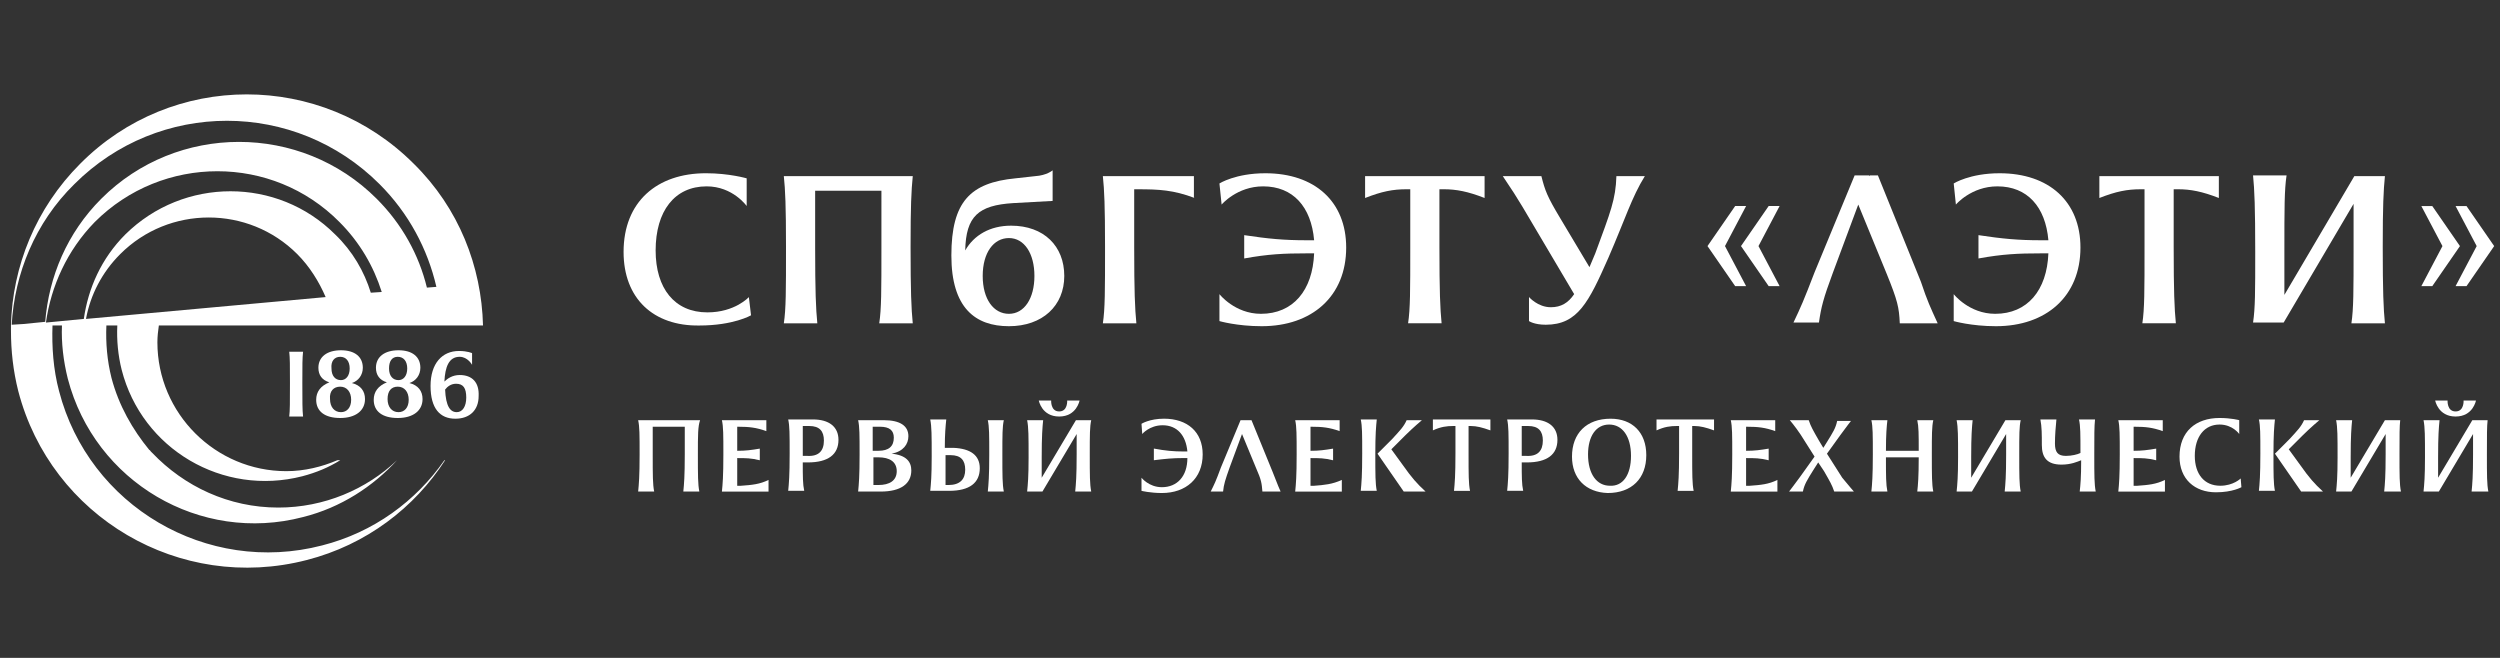
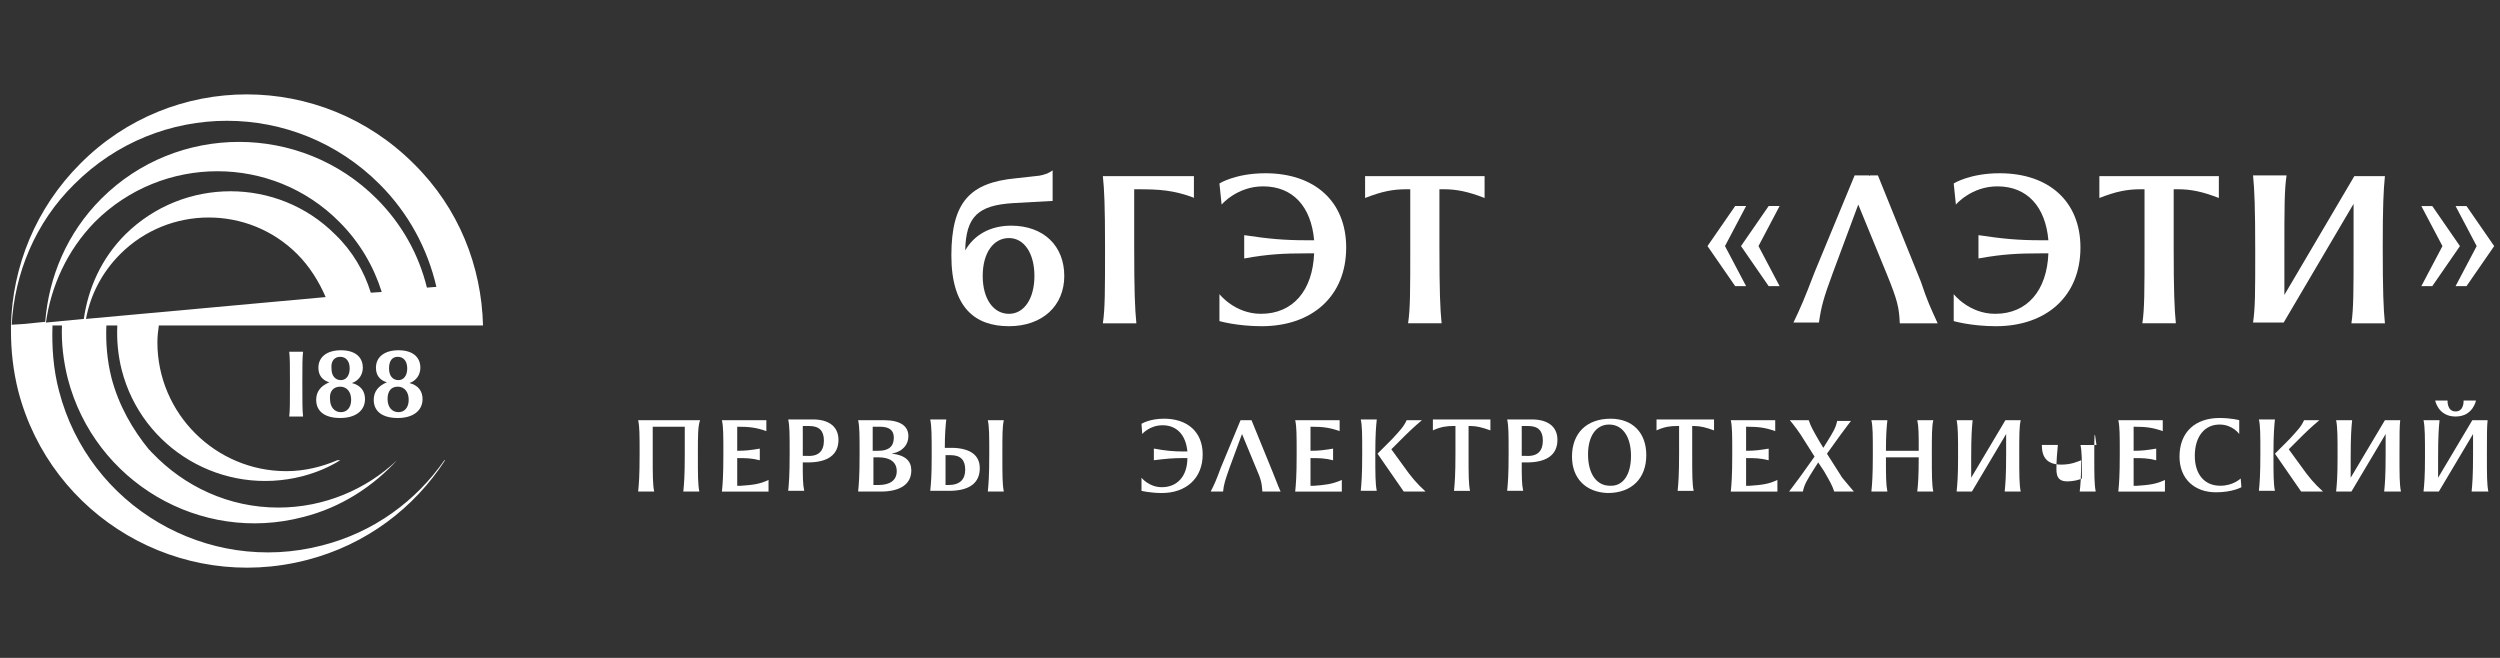
<svg xmlns="http://www.w3.org/2000/svg" version="1.1" id="Layer_1" x="0px" y="0px" viewBox="0 0 380 100" style="enable-background:new 0 0 380 100;" xml:space="preserve">
  <rect x="0" y="0" width="380" height="100" fill="#333333" stroke="none" />
  <style type="text/css">
	.st0{fill:#FFFFFF;}
</style>
-   <path class="st0" d="M94.784,38.29c0-7.64,5.093-11.957,12.512-11.957c3.544,0,6.2,0.776,6.2,0.776v4.207  c0,0-2.103-2.989-6.089-2.989c-4.872,0-7.751,3.765-7.751,9.744c0,5.758,2.879,9.411,7.861,9.411c4.207,0,6.31-2.324,6.31-2.324  l0.331,2.769c0,0-2.658,1.551-7.861,1.551C99.324,49.584,94.784,45.377,94.784,38.29L94.784,38.29z" />
-   <path class="st0" d="M138.408,37.516c0,6.754,0.11,9.411,0.331,11.626h-5.093c0.331-2.214,0.331-4.872,0.331-11.626V28.99h-10.075  v8.526c0,6.754,0.11,9.411,0.331,11.626h-5.091c0.331-2.214,0.331-4.872,0.331-11.626c0-6.2-0.11-8.637-0.331-10.74h19.598  C138.519,28.989,138.408,31.315,138.408,37.516L138.408,37.516z" />
  <path class="st0" d="M161.77,41.943c0,4.541-3.321,7.64-8.415,7.64c-5.094,0-8.747-2.769-8.747-10.74  c0-8.192,2.879-11.071,9.744-11.737l2.989-0.331c1.772-0.11,2.658-0.886,2.658-0.886v4.651l-5.979,0.331  c-5.314,0.331-7.196,1.993-7.308,7.196c1.328-2.324,3.765-3.765,6.975-3.765C158.67,34.304,161.77,37.404,161.77,41.943  L161.77,41.943z M157.232,41.943c0-3.432-1.551-5.758-3.875-5.758s-3.986,2.214-3.986,5.758c0,3.544,1.662,5.758,3.986,5.758  S157.232,45.377,157.232,41.943L157.232,41.943z" />
  <path class="st0" d="M181.59,30.098c-3.21-1.217-5.425-1.328-8.637-1.328h-0.555v8.747c0,6.754,0.11,9.411,0.331,11.626h-5.093  c0.331-2.214,0.331-4.872,0.331-11.626c0-6.2-0.11-8.637-0.331-10.74h13.84v3.321C181.476,30.098,181.59,30.098,181.59,30.098z" />
  <path class="st0" d="M204.62,37.626c0,7.418-5.203,11.957-12.843,11.957c-3.765,0-6.422-0.776-6.422-0.776v-4.096  c0,0,2.324,2.989,6.31,2.989c4.872,0,7.861-3.544,8.082-9.189h-1.217c-3.321,0-5.758,0.11-9.411,0.776v-3.544  c3.655,0.555,6.089,0.776,9.411,0.776h1.217c-0.442-5.093-3.21-8.192-7.751-8.192c-3.986,0-6.311,2.769-6.311,2.769l-0.331-3.21  c0,0,2.435-1.551,6.975-1.551C199.86,26.333,204.62,30.65,204.62,37.626L204.62,37.626z" />
  <path class="st0" d="M225.657,26.774v3.321c-2.548-0.996-4.317-1.328-6.2-1.328h-0.665v8.747c0,6.754,0.11,9.411,0.331,11.626  h-5.093c0.331-2.214,0.331-4.872,0.331-11.626v-8.747h-0.555c-2.103,0-3.765,0.331-6.311,1.328v-3.321H225.657L225.657,26.774z" />
-   <path class="st0" d="M250.015,26.774c-1.993,3.21-2.989,6.534-5.537,12.4c-2.989,6.754-4.651,10.185-9.523,10.185  c-1.772,0-2.548-0.555-2.548-0.555v-3.655c0,0,1.328,1.551,3.321,1.551c1.551,0,2.658-0.665,3.544-1.993l-7.861-13.286  c-0.996-1.662-1.438-2.324-2.989-4.651h5.868c0.555,2.214,0.886,3.1,2.879,6.422l4.429,7.418c0.221-0.555,0.555-1.328,0.886-2.103  c2.324-6.31,3.1-8.192,3.21-11.737L250.015,26.774L250.015,26.774z" />
  <path class="st0" d="M263.746,31.315h1.662l-3.21,6.089l3.21,6.089h-1.662l-4.207-6.089L263.746,31.315L263.746,31.315z   M268.838,31.315h1.662l-3.21,6.089l3.21,6.089h-1.662l-4.207-6.089L268.838,31.315L268.838,31.315z" />
  <path class="st0" d="M294.525,49.142h-5.758c-0.11-2.435-0.331-3.432-1.993-7.53l-4.317-10.519L278.582,41.5  c-1.438,3.875-1.772,5.203-2.103,7.53h-3.875c1.107-2.324,1.551-3.321,3.21-7.64l6.089-14.726h2.214v0.11l0.11-0.11h1.217  l6.534,16.165C292.975,45.819,293.418,46.705,294.525,49.142L294.525,49.142z" />
  <path class="st0" d="M316.228,37.626c0,7.418-5.203,11.957-12.843,11.957c-3.765,0-6.422-0.776-6.422-0.776v-4.096  c0,0,2.324,2.989,6.31,2.989c4.872,0,7.861-3.544,8.082-9.189h-1.217c-3.321,0-5.758,0.11-9.411,0.776v-3.544  c3.655,0.555,6.089,0.776,9.411,0.776h1.217c-0.442-5.093-3.21-8.192-7.751-8.192c-3.986,0-6.31,2.769-6.31,2.769l-0.331-3.21  c0,0,2.435-1.551,6.975-1.551C311.466,26.333,316.228,30.65,316.228,37.626L316.228,37.626z" />
  <path class="st0" d="M337.265,26.774v3.321c-2.548-0.996-4.317-1.328-6.2-1.328H330.4v8.747c0,6.754,0.11,9.411,0.331,11.626h-5.093  c0.331-2.214,0.331-4.872,0.331-11.626v-8.747h-0.555c-2.103,0-3.765,0.331-6.31,1.328v-3.321H337.265L337.265,26.774z" />
  <path class="st0" d="M362.176,37.516c0,6.754,0.11,9.411,0.331,11.626h-5.093c0.331-2.214,0.331-4.872,0.331-11.626v-6.534  l-10.63,18.048h-4.651c0.331-2.214,0.331-4.651,0.331-10.74c0-6.754-0.11-9.411-0.331-11.626h5.093  c-0.331,2.214-0.331,4.872-0.331,11.626v6.534l10.63-18.048h4.651C362.287,28.989,362.176,31.315,362.176,37.516L362.176,37.516z" />
  <path class="st0" d="M369.705,43.495h-1.662l3.21-6.089l-3.21-6.089h1.662l4.207,6.089L369.705,43.495L369.705,43.495z   M374.908,43.495h-1.662l3.21-6.089l-3.21-6.089h1.662l4.207,6.089L374.908,43.495L374.908,43.495z" />
  <path class="st0" d="M106.079,69.071c0,3.21,0,4.541,0.221,5.647h-2.435c0.11-1.107,0.221-2.324,0.221-5.647v-4.207h-4.872v4.207  c0,3.21,0,4.541,0.221,5.647H97c0.11-1.107,0.221-2.324,0.221-5.647c0-2.989,0-4.207-0.221-5.203h9.411  C106.079,64.863,106.079,66.082,106.079,69.071L106.079,69.071z" />
  <path class="st0" d="M116.817,72.947v1.772h-7.086c0.11-1.107,0.221-2.324,0.221-5.647c0-2.989,0-4.207-0.221-5.203h6.754v1.662  c-1.551-0.555-2.658-0.665-4.207-0.665h-0.221v3.655c1.328,0,2.103-0.11,3.432-0.331v1.771c-1.328-0.331-2.103-0.331-3.432-0.331  v4.207h0.555C114.271,73.721,115.49,73.61,116.817,72.947L116.817,72.947z" />
  <path class="st0" d="M127.447,66.856c0,2.214-1.551,3.432-4.651,3.432h-0.776c0,2.103,0,3.321,0.221,4.317h-2.435  c0.11-1.107,0.221-2.324,0.221-5.647c0-2.989,0-4.207-0.221-5.203h3.765C126.009,63.756,127.447,64.863,127.447,66.856  L127.447,66.856z M125.233,66.968c0-1.438-0.665-2.214-2.214-2.214h-0.996v4.541h0.665  C124.458,69.402,125.233,68.518,125.233,66.968L125.233,66.968z" />
  <path class="st0" d="M138.519,71.507c0,1.993-1.551,3.21-4.651,3.21h-3.432c0.11-1.107,0.221-2.324,0.221-5.647  c0-2.989,0-4.207-0.221-5.203h3.875c2.548,0,3.765,0.886,3.765,2.435c0,1.217-0.776,2.324-2.548,2.658  C137.744,69.182,138.519,70.178,138.519,71.507L138.519,71.507z M132.65,64.753v3.765h0.886c1.551,0,2.324-0.665,2.324-1.993  c0-1.107-0.665-1.662-2.103-1.662h-1.107C132.65,64.863,132.65,64.753,132.65,64.753z M136.305,71.617  c0-1.438-1.107-2.103-2.769-2.103h-0.776v4.207h0.776C135.198,73.721,136.305,73.057,136.305,71.617L136.305,71.617z" />
  <path class="st0" d="M148.927,71.174c0,2.214-1.551,3.432-4.651,3.432h-0.555l0,0h-2.324c0.11-1.107,0.221-2.214,0.221-5.203  c0-3.21,0-4.541-0.221-5.647h2.435c-0.11,1.107-0.221,2.214-0.221,4.317h1.328C147.488,68.185,148.927,69.182,148.927,71.174  L148.927,71.174z M146.712,71.397c0-1.438-0.665-2.214-2.214-2.214h-0.776v4.541h0.442  C145.938,73.721,146.712,72.835,146.712,71.397L146.712,71.397z M152.36,69.071c0,3.21,0,4.541,0.221,5.647h-2.435  c0.11-1.107,0.221-2.324,0.221-5.647c0-2.989,0-4.207-0.221-5.203h2.435C152.36,64.863,152.36,66.082,152.36,69.071L152.36,69.071z" />
-   <path class="st0" d="M165.645,69.071c0,3.21,0,4.541,0.221,5.647h-2.435c0.11-1.107,0.221-2.324,0.221-5.647v-3.1l-5.203,8.747  h-2.324c0.11-1.107,0.221-2.214,0.221-5.203c0-3.21,0-4.541-0.221-5.647h2.435c-0.11,1.107-0.221,2.324-0.221,5.647v3.1l5.203-8.747  h2.324C165.645,64.863,165.645,66.082,165.645,69.071L165.645,69.071z M157.896,60.877h1.882c0,0-0.11,1.662,1.217,1.662  c1.328,0,1.217-1.662,1.217-1.662h1.882c0,0-0.442,2.435-3.1,2.435C158.339,63.313,157.896,60.877,157.896,60.877L157.896,60.877z" />
  <path class="st0" d="M182.808,69.071c0,3.655-2.548,5.868-6.2,5.868c-1.772,0-3.1-0.331-3.1-0.331v-1.993c0,0,1.107,1.438,3.1,1.438  c2.324,0,3.875-1.662,3.875-4.429h-0.555c-1.662,0-2.769,0.11-4.541,0.331v-1.772c1.772,0.331,2.989,0.442,4.541,0.442h0.555  c-0.221-2.435-1.551-3.986-3.765-3.986c-1.993,0-3.1,1.328-3.1,1.328l-0.11-1.551c0,0,1.217-0.776,3.432-0.776  C180.483,63.646,182.808,65.639,182.808,69.071L182.808,69.071z" />
  <path class="st0" d="M194.654,74.717h-2.769c-0.11-1.217-0.11-1.662-0.996-3.655l-2.103-5.093l-1.882,5.093  c-0.665,1.882-0.886,2.548-0.996,3.655h-1.882c0.555-1.107,0.776-1.551,1.551-3.655l2.989-7.196h1.107l0,0l0,0h0.555l3.21,7.861  C193.991,73.057,194.102,73.5,194.654,74.717L194.654,74.717z" />
  <path class="st0" d="M203.956,72.947v1.772h-7.086c0.11-1.107,0.221-2.324,0.221-5.647c0-2.989,0-4.207-0.221-5.203h6.754v1.662  c-1.551-0.555-2.658-0.665-4.207-0.665h-0.221v3.655c1.328,0,2.103-0.11,3.432-0.331v1.771c-1.328-0.331-2.103-0.331-3.432-0.331  v4.207h0.555C201.298,73.721,202.515,73.61,203.956,72.947L203.956,72.947z" />
  <path class="st0" d="M209.269,63.756c-0.11,1.107-0.221,2.214-0.221,5.203c0,3.21,0,4.541,0.221,5.647h-2.435  c0.11-1.107,0.221-2.324,0.221-5.647c0-2.989,0-4.207-0.221-5.203H209.269L209.269,63.756z M216.689,74.717h-3.321l-3.986-5.758  l2.214-2.214c1.217-1.328,1.772-1.882,2.214-2.879h2.324c0,0-1.328,1.107-2.548,2.324l-2.103,2.103l1.772,2.435  C214.584,72.614,215.36,73.5,216.689,74.717L216.689,74.717z" />
  <path class="st0" d="M226.542,63.756v1.662c-1.217-0.442-2.103-0.665-2.989-0.665h-0.331v4.207c0,3.21,0,4.541,0.221,5.647h-2.435  c0.11-1.107,0.221-2.324,0.221-5.647v-4.207h-0.331c-0.996,0-1.882,0.11-3.1,0.665v-1.662H226.542L226.542,63.756z" />
  <path class="st0" d="M236.73,66.856c0,2.214-1.551,3.432-4.651,3.432h-0.776c0,2.103,0,3.321,0.221,4.317h-2.435  c0.11-1.107,0.221-2.324,0.221-5.647c0-2.989,0-4.207-0.221-5.203h3.765C235.289,63.756,236.73,64.863,236.73,66.856L236.73,66.856z   M234.513,66.968c0-1.438-0.665-2.214-2.214-2.214h-0.996v4.541h0.665C233.74,69.402,234.513,68.518,234.513,66.968L234.513,66.968z  " />
  <path class="st0" d="M238.943,69.402c0-3.544,2.214-5.758,5.868-5.758c3.321,0,5.425,2.103,5.425,5.537  c0,3.544-2.214,5.758-5.868,5.758C241.047,74.828,238.943,72.724,238.943,69.402L238.943,69.402z M247.912,69.292  c0-2.989-1.328-4.761-3.321-4.761c-1.993,0-3.21,1.772-3.21,4.541c0,2.989,1.328,4.761,3.321,4.761  C246.694,73.943,247.912,72.171,247.912,69.292L247.912,69.292z" />
  <path class="st0" d="M260.534,63.756v1.662c-1.217-0.442-2.103-0.665-2.989-0.665h-0.331v4.207c0,3.21,0,4.541,0.221,5.647H255  c0.11-1.107,0.221-2.324,0.221-5.647v-4.207h-0.331c-0.996,0-1.882,0.11-3.1,0.665v-1.662H260.534L260.534,63.756z" />
  <path class="st0" d="M270.166,72.947v1.772h-7.086c0.11-1.107,0.221-2.324,0.221-5.647c0-2.989,0-4.207-0.221-5.203h6.754v1.662  c-1.551-0.555-2.658-0.665-4.207-0.665h-0.221v3.655c1.328,0,2.103-0.11,3.432-0.331v1.771c-1.328-0.331-2.103-0.331-3.432-0.331  v4.207h0.555C267.621,73.721,268.838,73.61,270.166,72.947L270.166,72.947z" />
  <path class="st0" d="M281.792,74.717h-2.989c-0.331-0.996-0.665-1.551-1.551-3.1l-0.886-1.328l-0.776,1.217  c-0.886,1.438-1.328,2.103-1.551,3.21h-2.103c0,0,0.776-0.996,1.662-2.214l2.214-3.1l-2.103-3.321  c-0.886-1.328-1.662-2.214-1.662-2.214h2.879c0.331,0.996,0.665,1.551,1.551,3.1l0.665,1.107l0.555-0.886  c0.886-1.438,1.328-2.103,1.551-3.21h2.103c0,0-0.776,0.996-1.662,2.214l-1.993,2.769l2.324,3.655  C281.017,73.831,281.792,74.717,281.792,74.717L281.792,74.717z" />
  <path class="st0" d="M293.639,69.071c0,3.21,0,4.541,0.221,5.647h-2.435c0.11-0.996,0.221-2.214,0.221-5.203h-4.982  c0,2.879,0,4.096,0.221,5.203h-2.435c0.11-1.107,0.221-2.324,0.221-5.647c0-2.989,0-4.207-0.221-5.203h2.435  c-0.11,0.996-0.221,2.103-0.221,4.651h4.982c0-2.548,0-3.655-0.221-4.651h2.435C293.639,64.863,293.639,66.082,293.639,69.071  L293.639,69.071z" />
  <path class="st0" d="M306.926,69.071c0,3.21,0,4.541,0.221,5.647h-2.435c0.11-1.107,0.221-2.324,0.221-5.647v-3.1l-5.203,8.747  h-2.324c0.11-1.107,0.221-2.214,0.221-5.203c0-3.21,0-4.541-0.221-5.647h2.435c-0.11,1.107-0.221,2.324-0.221,5.647v3.1l5.203-8.747  h2.324C306.926,64.863,306.926,66.082,306.926,69.071L306.926,69.071z" />
-   <path class="st0" d="M318.331,69.071c0,3.21,0,4.541,0.221,5.647h-2.435c0.11-0.996,0.221-2.103,0.221-4.761  c-0.555,0.221-1.551,0.665-2.989,0.665c-2.214,0-2.989-1.107-2.989-2.989c0-1.551,0-2.769-0.221-3.875h2.435  c-0.11,1.107-0.221,2.435-0.221,3.655c0,1.328,0.442,1.882,1.662,1.882c0.886,0,1.772-0.221,2.214-0.442  c0-2.879,0-4.096-0.221-5.093h2.435C318.331,64.863,318.331,66.082,318.331,69.071L318.331,69.071z" />
+   <path class="st0" d="M318.331,69.071c0,3.21,0,4.541,0.221,5.647h-2.435c0.11-0.996,0.221-2.103,0.221-4.761  c-0.555,0.221-1.551,0.665-2.989,0.665c-2.214,0-2.989-1.107-2.989-2.989h2.435  c-0.11,1.107-0.221,2.435-0.221,3.655c0,1.328,0.442,1.882,1.662,1.882c0.886,0,1.772-0.221,2.214-0.442  c0-2.879,0-4.096-0.221-5.093h2.435C318.331,64.863,318.331,66.082,318.331,69.071L318.331,69.071z" />
  <path class="st0" d="M329.07,72.947v1.772h-7.086c0.11-1.107,0.221-2.324,0.221-5.647c0-2.989,0-4.207-0.221-5.203h6.754v1.662  c-1.551-0.555-2.658-0.665-4.207-0.665h-0.221v3.655c1.328,0,2.103-0.11,3.432-0.331v1.771c-1.328-0.331-2.103-0.331-3.432-0.331  v4.207h0.555C326.523,73.721,327.742,73.61,329.07,72.947L329.07,72.947z" />
  <path class="st0" d="M331.285,69.402c0-3.765,2.435-5.868,6.089-5.868c1.772,0,2.989,0.331,2.989,0.331v2.103  c0,0-0.996-1.438-2.989-1.438c-2.324,0-3.765,1.882-3.765,4.761c0,2.769,1.438,4.541,3.875,4.541c1.993,0,3.1-1.107,3.1-1.107  l0.11,1.328c0,0-1.328,0.776-3.875,0.776C333.61,74.828,331.285,72.835,331.285,69.402L331.285,69.402z" />
  <path class="st0" d="M345.789,63.756c-0.11,1.107-0.221,2.214-0.221,5.203c0,3.21,0,4.541,0.221,5.647h-2.435  c0.11-1.107,0.221-2.324,0.221-5.647c0-2.989,0-4.207-0.221-5.203H345.789L345.789,63.756z M353.098,74.717h-3.321l-3.986-5.758  l2.214-2.214c1.217-1.328,1.772-1.882,2.214-2.879h2.324c0,0-1.328,1.107-2.548,2.324l-2.103,2.103l1.772,2.435  C350.993,72.614,351.767,73.5,353.098,74.717L353.098,74.717z" />
  <path class="st0" d="M364.723,69.071c0,3.21,0,4.541,0.221,5.647h-2.548c0.11-1.107,0.221-2.324,0.221-5.647v-3.1l-5.203,8.747  h-2.324c0.11-1.107,0.221-2.214,0.221-5.203c0-3.21,0-4.541-0.221-5.647h2.435c-0.11,1.107-0.221,2.324-0.221,5.647v3.1l5.203-8.747  h2.324C364.723,64.863,364.723,66.082,364.723,69.071L364.723,69.071z" />
  <path class="st0" d="M378.01,69.071c0,3.21,0,4.541,0.221,5.647h-2.548c0.11-1.107,0.221-2.324,0.221-5.647v-3.1l-5.203,8.747  h-2.324c0.11-1.107,0.221-2.214,0.221-5.203c0-3.21,0-4.541-0.221-5.647h2.435c-0.11,1.107-0.221,2.324-0.221,5.647v3.1l5.203-8.747  h2.324C378.01,64.863,378.01,66.082,378.01,69.071L378.01,69.071z M370.148,60.877h1.883c0,0-0.11,1.662,1.217,1.662  s1.217-1.662,1.217-1.662h1.883c0,0-0.442,2.435-3.1,2.435C370.591,63.313,370.148,60.877,370.148,60.877L370.148,60.877z" />
  <path class="st0" d="M43.963,53.459c0.11,0.996,0.11,1.993,0.11,4.761c0,2.989,0,4.207-0.11,5.093h2.103  c-0.11-0.996-0.11-2.214-0.11-5.093c0-2.769,0-3.765,0.11-4.761H43.963L43.963,53.459z" />
  <path class="st0" d="M48.06,60.767c0,1.772,1.328,2.769,3.655,2.769c2.324,0,3.765-1.107,3.765-2.879  c0-1.217-0.665-2.103-1.993-2.435c0.996-0.331,1.662-1.217,1.662-2.324c0-1.662-1.217-2.658-3.321-2.658  c-2.103,0-3.432,0.996-3.432,2.658c0,1.107,0.555,1.882,1.662,2.214C48.725,58.662,48.06,59.548,48.06,60.767L48.06,60.767z   M51.714,54.235c0.886,0,1.438,0.665,1.438,1.772s-0.555,1.772-1.328,1.772c-0.886,0-1.438-0.665-1.438-1.772  C50.273,54.897,50.828,54.235,51.714,54.235L51.714,54.235z M51.714,58.773c0.996,0,1.662,0.776,1.662,1.993  s-0.665,1.882-1.551,1.882c-0.996,0-1.662-0.776-1.662-1.993C50.053,59.438,50.718,58.773,51.714,58.773L51.714,58.773z" />
  <path class="st0" d="M56.807,60.767c0,1.772,1.328,2.769,3.655,2.769c2.324,0,3.765-1.107,3.765-2.879  c0-1.217-0.665-2.103-1.993-2.435c0.996-0.331,1.662-1.217,1.662-2.324c0-1.662-1.217-2.658-3.321-2.658s-3.432,0.996-3.432,2.658  c0,1.107,0.555,1.882,1.662,2.214C57.472,58.662,56.807,59.548,56.807,60.767L56.807,60.767z M60.461,54.235  c0.886,0,1.438,0.665,1.438,1.772s-0.555,1.772-1.328,1.772c-0.886,0-1.438-0.665-1.438-1.772  C59.131,54.897,59.575,54.235,60.461,54.235L60.461,54.235z M60.461,58.773c0.996,0,1.662,0.776,1.662,1.993  s-0.665,1.882-1.551,1.882c-0.996,0-1.662-0.776-1.662-1.993C58.91,59.438,59.465,58.773,60.461,58.773L60.461,58.773z" />
-   <path class="st0" d="M69.872,57.003c-1.107,0-1.882,0.555-2.324,0.996c0.11-2.214,0.665-3.765,2.324-3.765  c1.217,0,1.882,1.217,1.882,1.217V53.68c0,0-0.665-0.331-1.993-0.331c-2.548,0-4.317,1.882-4.317,5.313s1.438,4.982,3.765,4.982  c2.214,0,3.544-1.328,3.544-3.432C72.862,58.11,71.754,57.003,69.872,57.003L69.872,57.003z M69.429,62.648  c-0.996,0-1.662-0.886-1.772-3.432c0.331-0.442,0.886-0.886,1.662-0.886c1.107,0,1.551,0.665,1.551,2.103  C70.869,61.763,70.315,62.648,69.429,62.648L69.429,62.648z" />
  <path class="st0" d="M62.896,24.893c-14.061-14.062-36.76-14.062-50.71,0C5.432,31.648,1.889,40.505,1.667,49.473l0,0v0.11  c0,0.331,0,0.776,0,1.107c0-0.11,0-0.331,0-0.442c0,3.1,0.331,6.089,1.107,9.189c4.982,19.155,24.58,30.671,43.845,25.688  c9.078-2.324,16.386-7.972,21.037-15.169h-0.11c-4.317,6.2-10.74,10.961-18.601,12.954c-17.494,4.541-35.432-5.979-39.97-23.473  c-0.886-3.321-1.107-6.754-0.996-9.965h1.438c-0.11,2.658,0.221,5.425,0.886,8.082c4.096,15.722,20.151,25.133,35.763,21.037  c5.758-1.438,10.63-4.651,14.283-8.637l0,0c-4.651,4.429-11.071,7.196-18.048,7.196c-7.53,0-14.283-3.21-19.155-8.304  c-0.11-0.11-0.11-0.11-0.221-0.221c-0.11-0.11-0.11-0.221-0.221-0.221c-2.548-3.1-4.651-6.754-5.758-10.961  c-0.665-2.658-0.886-5.314-0.776-7.972h1.662c-0.11,2.214,0.11,4.541,0.665,6.754c3.1,12.068,15.39,19.265,27.459,16.165  c2.103-0.555,3.986-1.328,5.758-2.435h-0.442c-2.324,0.996-4.982,1.662-7.751,1.662c-10.74,0-19.598-8.747-19.598-19.598  c0-0.886,0.11-1.772,0.221-2.548h5.093h21.148l0,0h6.865l0,0h9.633h6.534l0,0C73.193,40.505,69.761,31.646,62.896,24.893  L62.896,24.893z M13.072,48.477c0.665-3.655,2.435-7.086,5.203-9.854c7.418-7.418,19.487-7.418,26.906,0  c1.882,1.882,3.321,4.207,4.317,6.534L13.072,48.477L13.072,48.477z M50.939,35.633c-8.747-8.747-23.03-8.747-31.888,0  c-3.655,3.655-5.647,8.192-6.31,12.843l-5.758,0.555c0.776-5.537,3.21-10.961,7.418-15.279c10.297-10.297,27.016-10.297,37.201,0  c3.1,3.1,5.203,6.754,6.422,10.63l-1.662,0.11C55.369,41.28,53.597,38.18,50.939,35.633L50.939,35.633z M64.889,43.715  c-1.217-4.982-3.765-9.633-7.64-13.509c-11.516-11.516-30.337-11.516-41.852,0C10.193,35.41,7.425,42.054,6.87,48.919L3.549,49.25  l-1.772,0.11c0.442-7.751,3.544-15.502,9.523-21.368c12.843-12.843,33.549-12.843,46.393,0c4.429,4.429,7.308,9.854,8.637,15.612  L64.889,43.715L64.889,43.715z" />
</svg>